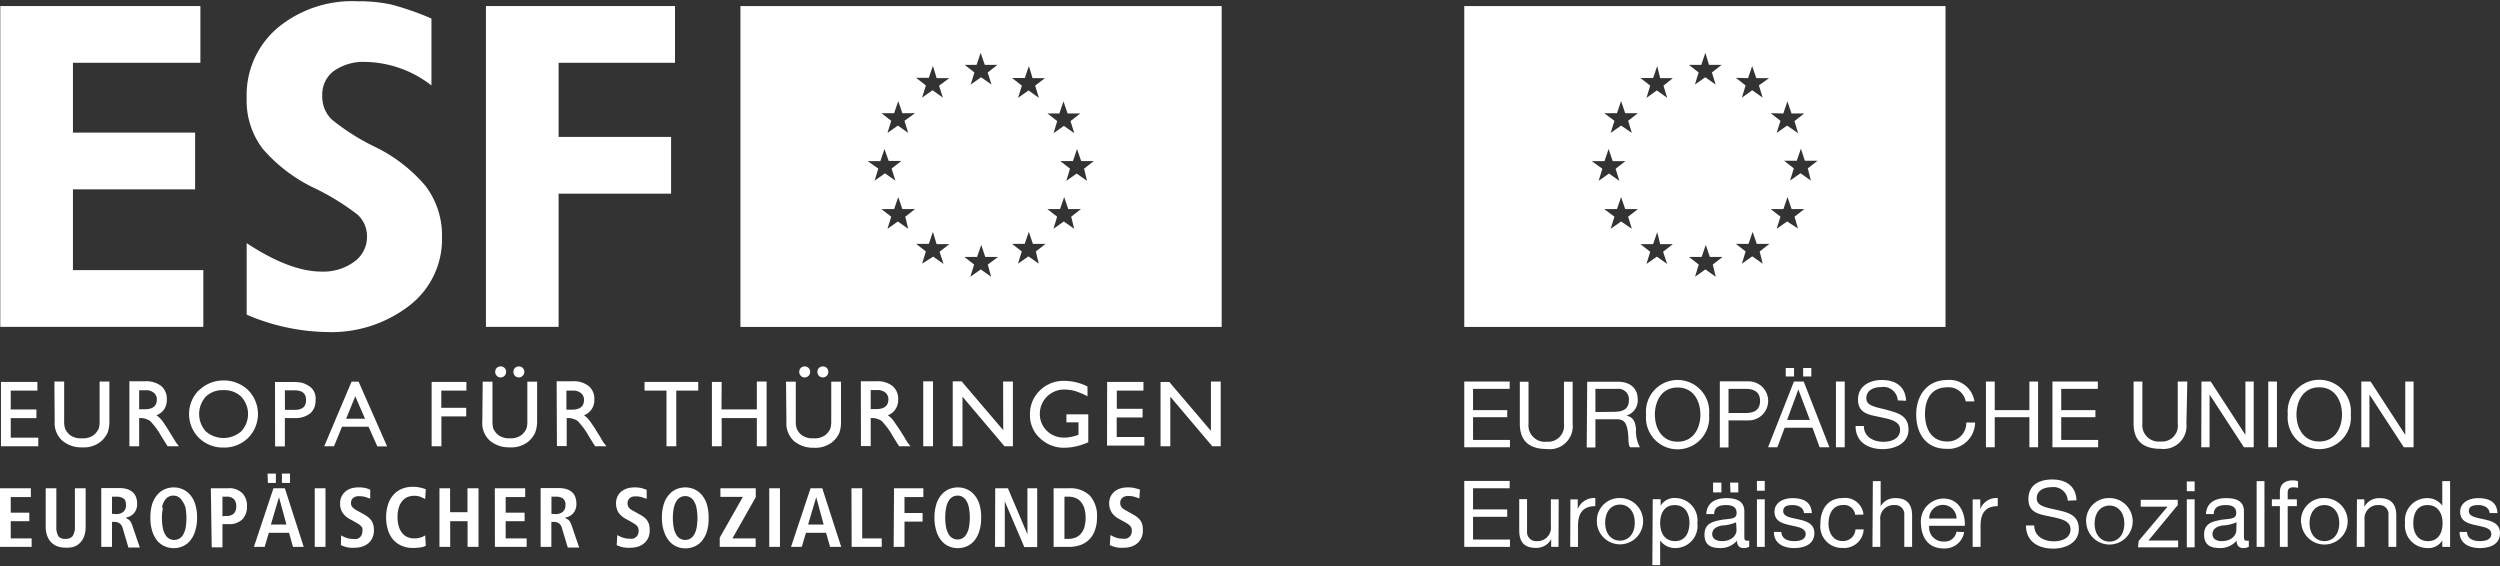
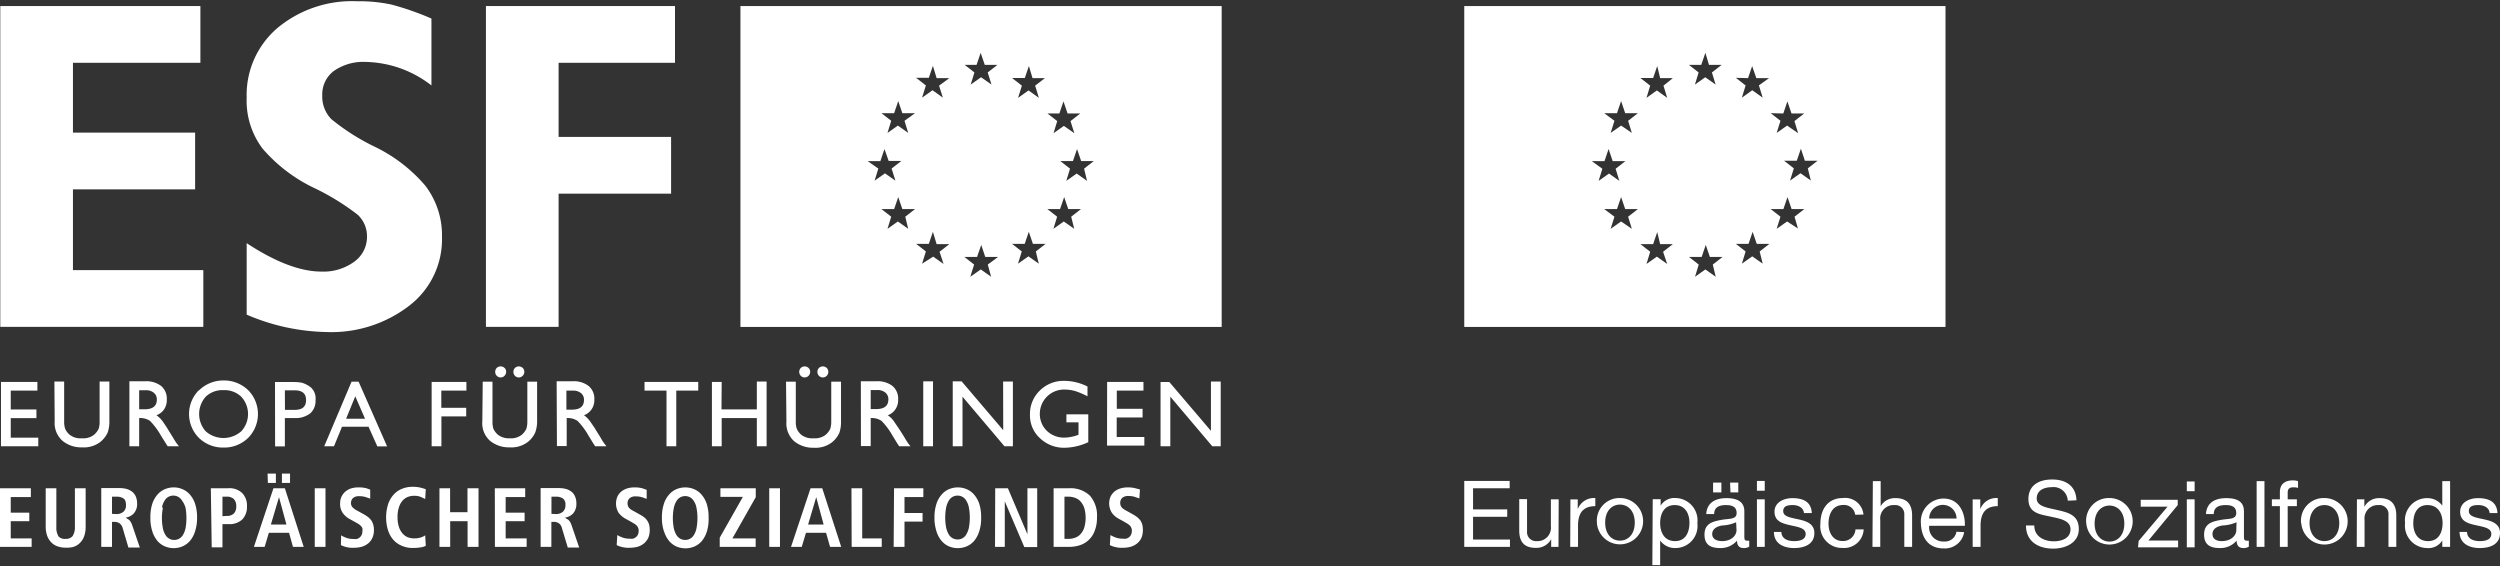
<svg xmlns="http://www.w3.org/2000/svg" width="256" height="58" viewBox="0 0 256 58">
  <rect x="0" y="0" width="256" height="58" fill="#333333" stroke="none" />
  <path d="M251.86,54.47c0,1.2,1,1.65,2.07,1.65s2.07-.38,2.07-1.54c0-.94-.79-1.21-1.59-1.39s-1.6-.27-1.6-.85.56-.62,1-.62,1.08.2,1.13.82h.8c-.06-1.19-.92-1.53-2-1.53-.84,0-1.82.41-1.82,1.39s.8,1.2,1.6,1.38,1.59.28,1.59.9-.68.73-1.18.73c-.66,0-1.28-.23-1.31-.94h-.8m-4.7-.86c0-1,.37-1.89,1.46-1.89s1.54.89,1.54,1.85-.41,1.84-1.49,1.84-1.51-.89-1.51-1.8m3.77-4.34h-.8v2.51h0a1.87,1.87,0,0,0-1.58-.77,2.26,2.26,0,0,0-2.23,2.54,2.29,2.29,0,0,0,2.25,2.57,1.65,1.65,0,0,0,1.56-.78h0V56h.8ZM241.33,56h.8V53.25a1.37,1.37,0,0,1,1.45-1.53.92.92,0,0,1,1,1V56h.8V52.79c0-1-.4-1.78-1.68-1.78a1.7,1.7,0,0,0-1.59.89h0v-.77h-.76Zm-4.83-2.43c0-1.19.68-1.85,1.52-1.85s1.52.66,1.52,1.85-.68,1.84-1.52,1.84-1.52-.66-1.52-1.84m-.85,0A2.38,2.38,0,1,0,238,51a2.32,2.32,0,0,0-2.37,2.56M233.46,56h.8V51.83h.94v-.7h-.94v-.68c0-.43.22-.55.61-.55a1.74,1.74,0,0,1,.45.06v-.69a1.88,1.88,0,0,0-.52-.08c-.87,0-1.34.42-1.34,1.21v.73h-.82v.7h.82Zm-2.38,0h.8V49.27h-.8Zm-.8-.64a.6.6,0,0,1-.24,0c-.26,0-.26-.17-.26-.55V52.35c0-1.14-.95-1.34-1.82-1.34-1.09,0-2,.43-2.07,1.63h.8c0-.71.54-.92,1.22-.92.51,0,1.08.11,1.08.81s-.75.55-1.64.72-1.65.39-1.65,1.5.73,1.37,1.61,1.37a2.17,2.17,0,0,0,1.72-.76c0,.53.27.76.68.76a1,1,0,0,0,.57-.14ZM229,54.3c0,.45-.44,1.11-1.5,1.11-.49,0-.94-.19-.94-.72s.45-.78,1-.88a4,4,0,0,0,1.46-.33Zm-5.07-4h.8v-1h-.8Zm0,5.75h.8V51.13h-.8Zm-5,0h4.11v-.7H220l3-3.63v-.54h-3.79v.7h2.75L219,55.39Zm-4.44-2.43c0-1.19.68-1.85,1.52-1.85s1.52.66,1.52,1.85-.68,1.84-1.52,1.84-1.52-.66-1.52-1.84m-.85,0A2.38,2.38,0,1,0,216,51a2.32,2.32,0,0,0-2.37,2.56m-1-2.33c-.05-1.48-1.1-2.13-2.48-2.13s-2.44.6-2.44,2,1.08,1.55,2.16,1.78,2.15.4,2.15,1.32-.9,1.23-1.71,1.23c-1,0-2-.49-2-1.62h-.85c0,1.64,1.27,2.37,2.78,2.37,1.23,0,2.63-.57,2.63-2s-1.07-1.69-2.14-1.94-2.17-.37-2.17-1.2.76-1.15,1.51-1.15a1.46,1.46,0,0,1,1.67,1.38ZM202,56h.81V53.83c0-1.23.47-2,1.76-2V51a1.76,1.76,0,0,0-1.79,1.14h0v-1H202Zm-4.45-2.9a1.4,1.4,0,0,1,2.8,0Zm2.79,1.35a1.19,1.19,0,0,1-1.27,1,1.44,1.44,0,0,1-1.52-1.61h3.65c.05-1.17-.48-2.79-2.21-2.79a2.35,2.35,0,0,0-2.29,2.54c.05,1.49.78,2.57,2.34,2.57a2,2,0,0,0,2.09-1.67ZM191.74,56h.8V53.25A1.37,1.37,0,0,1,194,51.72a.92.92,0,0,1,1,1V56h.8V52.79c0-1-.4-1.78-1.68-1.78a1.66,1.66,0,0,0-1.54.83h0V49.27h-.8Zm-.92-3.31A1.88,1.88,0,0,0,188.71,51c-1.54,0-2.3,1.15-2.3,2.62a2.22,2.22,0,0,0,2.28,2.49,2,2,0,0,0,2.15-1.9H190a1.26,1.26,0,0,1-1.33,1.19c-1,0-1.43-.89-1.43-1.78s.36-1.91,1.52-1.91a1.14,1.14,0,0,1,1.21,1Zm-9.17,1.78c0,1.2,1,1.65,2.06,1.65s2.08-.38,2.08-1.54c0-.94-.79-1.21-1.59-1.39s-1.6-.27-1.6-.85.56-.62,1-.62,1.07.2,1.13.82h.8c-.06-1.19-.92-1.53-2-1.53-.85,0-1.82.41-1.82,1.39s.8,1.2,1.59,1.38,1.6.28,1.6.9-.68.73-1.18.73c-.66,0-1.28-.23-1.31-.94Zm-1.74-4.22h.8v-1h-.8Zm0,5.75h.8V51.13h-.8Zm-.79-.64a.65.65,0,0,1-.25,0c-.25,0-.25-.17-.25-.55V52.35c0-1.14-1-1.34-1.83-1.34-1.09,0-2,.43-2.07,1.63h.81c0-.71.53-.92,1.21-.92.51,0,1.09.11,1.09.81s-.76.55-1.64.72-1.65.39-1.65,1.5.72,1.37,1.61,1.37a2.18,2.18,0,0,0,1.72-.76c0,.53.26.76.67.76a1,1,0,0,0,.58-.14Zm-1.3-1.06c0,.45-.43,1.11-1.49,1.11-.49,0-1-.19-1-.72s.46-.78,1-.88a4,4,0,0,0,1.45-.33Zm-2.4-3.88h.85v-1h-.85Zm1.78,0H178v-1h-.84Zm-8,7.45H170V55.35h0a1.87,1.87,0,0,0,1.58.77,2.26,2.26,0,0,0,2.23-2.54A2.29,2.29,0,0,0,171.61,51a1.65,1.65,0,0,0-1.56.78h0v-.66h-.81ZM173,53.52c0,.95-.37,1.89-1.47,1.89S170,54.52,170,53.56s.41-1.84,1.49-1.84,1.51.89,1.51,1.8m-8.63,0c0-1.19.67-1.85,1.51-1.85s1.52.66,1.52,1.85-.68,1.84-1.52,1.84-1.51-.66-1.51-1.84m-.85,0A2.37,2.37,0,1,0,165.89,51a2.31,2.31,0,0,0-2.36,2.56M160.79,56h.8V53.83c0-1.23.47-2,1.77-2V51a1.78,1.78,0,0,0-1.8,1.14h0v-1h-.75Zm-1.18-4.87h-.8v2.75a1.37,1.37,0,0,1-1.44,1.53.92.92,0,0,1-1-1v-3.3h-.8v3.2c0,1.05.4,1.79,1.68,1.79a1.71,1.71,0,0,0,1.59-.89h0V56h.75ZM149.94,56h4.68v-.75h-3.78V52.92h3.5v-.76h-3.5V50h3.75v-.75h-4.65Z" style="fill:#fff" />
-   <path d="M241.78,45.8h.85V40.4h0l3.52,5.4h1V39.07h-.85v5.46h0l-3.55-5.46h-.95V45.8m-6.64-3.36c0-1.36.69-2.78,2.33-2.78s2.33,1.42,2.33,2.78-.69,2.77-2.33,2.77-2.33-1.42-2.33-2.77m-.89,0a3.24,3.24,0,1,0,6.45,0,3.24,3.24,0,1,0-6.45,0m-2,3.36h.89V39.07h-.89Zm-6.86,0h.85V40.4h0l3.52,5.4h1V39.07h-.85v5.46h0l-3.55-5.46h-.95Zm-1.43-6.73H223v4.3a1.62,1.62,0,0,1-1.75,1.84,1.68,1.68,0,0,1-1.87-1.84v-4.3h-.9v4.3c0,1.79,1,2.59,2.77,2.59a2.36,2.36,0,0,0,2.64-2.59ZM210.17,45.8h4.68v-.75h-3.78V42.72h3.5V42h-3.5V39.82h3.75v-.75h-4.65Zm-6.81,0h.9V42.72h3.55V45.8h.89V39.07h-.89V42h-3.55V39.07h-.9Zm-1.18-4.7a2.58,2.58,0,0,0-2.77-2.19c-2.08,0-3.19,1.59-3.19,3.54s1,3.51,3.11,3.51a2.74,2.74,0,0,0,2.92-2.69h-.9a1.9,1.9,0,0,1-1.94,1.94c-1.61,0-2.29-1.28-2.29-2.82s.68-2.73,2.28-2.73a1.78,1.78,0,0,1,1.89,1.44Zm-7-.06c-.05-1.48-1.1-2.13-2.48-2.13-1.22,0-2.44.6-2.44,2s1.08,1.55,2.16,1.78,2.15.4,2.15,1.32-.9,1.23-1.71,1.23c-1,0-2-.49-2-1.62h-.85c0,1.64,1.27,2.37,2.78,2.37,1.23,0,2.64-.57,2.64-2s-1.08-1.7-2.15-2-2.17-.37-2.17-1.2.76-1.15,1.51-1.15A1.47,1.47,0,0,1,194.33,41ZM188,45.8h.9V39.07H188Zm-3.85-5.92h0L185.33,43H183Zm-3.1,5.92H182l.75-2h2.85l.73,2h1l-2.63-6.73h-1Zm1.81-7.25h.85v-.87h-.85Zm1.78,0h.84v-.87h-.84ZM177,39.82h1.76c1,0,1.47.44,1.47,1.24s-.46,1.24-1.47,1.23H177Zm-.89,6H177V43.05h2.06a2,2,0,1,0,0-4h-2.95Zm-6.65-3.36c0-1.36.68-2.78,2.33-2.78s2.33,1.42,2.33,2.78-.69,2.77-2.33,2.77-2.33-1.42-2.33-2.77m-.9,0a3.24,3.24,0,1,0,6.45,0,3.24,3.24,0,1,0-6.45,0m-6.08,3.36h.89V42.93h2.19c.87,0,1,.55,1.12,1.21s0,1.39.25,1.66h1a3.44,3.44,0,0,1-.4-1.86c-.07-.66-.22-1.23-1-1.38v0a1.62,1.62,0,0,0,1.17-1.71c0-1.07-.78-1.76-2-1.76h-3.17Zm.89-3.63V39.82h2.23a1.07,1.07,0,0,1,1.2,1.15c0,1-.72,1.2-1.56,1.2Zm-2.33-3.1h-.89v4.3a1.63,1.63,0,0,1-1.76,1.84,1.68,1.68,0,0,1-1.87-1.84v-4.3h-.89v4.3c0,1.79,1,2.59,2.76,2.59a2.36,2.36,0,0,0,2.65-2.59ZM149.94,45.8h4.68v-.75h-3.78V42.72h3.5V42h-3.5V39.82h3.75v-.75h-4.65Z" style="fill:#fff" />
  <polygon points="180.5 10.02 179.43 9.27 178.37 10.02 178.75 8.77 177.71 7.99 179.01 7.97 179.43 6.74 179.85 7.97 181.15 7.99 180.11 8.77 180.5 10.02" style="fill:none;stroke:#ffed00;stroke-miterlimit:3.864;stroke-width:0px" />
  <polygon points="175.64 8.68 174.58 7.93 173.52 8.68 173.9 7.44 172.86 6.66 174.16 6.64 174.58 5.41 175 6.64 176.3 6.66 175.26 7.44 175.64 8.68" style="fill:none;stroke:#ffed00;stroke-miterlimit:3.864;stroke-width:0px" />
  <polygon points="184.09 13.61 183.03 12.86 181.96 13.61 182.35 12.37 181.31 11.59 182.61 11.57 183.03 10.33 183.45 11.57 184.75 11.59 183.71 12.37 184.09 13.61" style="fill:none;stroke:#ffed00;stroke-miterlimit:3.864;stroke-width:0px" />
  <polygon points="184.09 23.43 183.03 22.68 181.96 23.43 182.35 22.19 181.31 21.41 182.61 21.39 183.03 20.16 183.45 21.39 184.75 21.41 183.71 22.19 184.09 23.43" style="fill:none;stroke:#ffed00;stroke-miterlimit:3.864;stroke-width:0px" />
  <polygon points="180.5 27.03 179.43 26.28 178.37 27.03 178.75 25.78 177.71 25 179.01 24.98 179.43 23.75 179.85 24.98 181.15 25 180.11 25.78 180.5 27.03" style="fill:none;stroke:#ffed00;stroke-miterlimit:3.864;stroke-width:0px" />
  <polygon points="175.64 28.34 174.58 27.59 173.52 28.34 173.9 27.09 172.86 26.31 174.16 26.29 174.58 25.06 175 26.29 176.3 26.31 175.26 27.09 175.64 28.34" style="fill:none;stroke:#ffed00;stroke-miterlimit:3.864;stroke-width:0px" />
  <polygon points="170.67 27.03 169.61 26.28 168.55 27.03 168.93 25.78 167.89 25 169.19 24.98 169.61 23.75 170.03 24.98 171.33 25 170.29 25.78 170.67 27.03" style="fill:none;stroke:#ffed00;stroke-miterlimit:3.864;stroke-width:0px" />
-   <polygon points="167.08 23.43 166.02 22.68 164.95 23.43 165.34 22.19 164.29 21.41 165.6 21.39 166.02 20.16 166.44 21.39 167.74 21.41 166.69 22.19 167.08 23.43" style="fill:none;stroke:#ffed00;stroke-miterlimit:3.864;stroke-width:0px" />
  <polygon points="167.08 13.61 166.01 12.86 164.95 13.61 165.34 12.37 164.29 11.59 165.6 11.57 166.01 10.33 166.44 11.57 167.74 11.59 166.69 12.37 167.08 13.61" style="fill:none;stroke:#ffed00;stroke-miterlimit:3.864;stroke-width:0px" />
  <path d="M149.94.62V33.48h49.28V.62Zm32.67,11,.42-1.24.42,1.24,1.3,0-1,.78.38,1.24L183,12.86l-1.07.75.39-1.24-1-.78ZM163,16.5l1.3,0,.42-1.24.42,1.24,1.3,0-1,.78.38,1.24-1.06-.75-1.06.75.38-1.24Zm4.1,6.93L166,22.68l-1.07.75.39-1.24-1.05-.78,1.31,0,.42-1.23.42,1.23,1.3,0-1,.78Zm-.38-11.06.38,1.24L166,12.86l-1.07.75.39-1.24-1.05-.78,1.31,0,.42-1.24.42,1.24,1.3,0Zm4,14.66-1.06-.75-1.06.75.38-1.25-1-.78,1.3,0,.42-1.23L170,25l1.3,0-1,.78Zm-.38-18.26.38,1.25-1.06-.76-1.06.76.38-1.25-1-.78,1.3,0,.42-1.23L170,8l1.3,0Zm3.87-2.13.42-1.23L175,6.64l1.3,0-1,.78.38,1.24-1.06-.75-1.06.75.38-1.24-1-.78Zm1.48,21.7-1.06-.75-1.06.75.38-1.25-1-.78,1.3,0,.42-1.23.42,1.23,1.3,0-1,.78ZM180.5,27l-1.07-.75-1.06.75.38-1.25-1-.78,1.3,0,.42-1.23.42,1.23,1.3,0-1,.78Zm-.39-18.26L180.5,10l-1.07-.76-1.06.76.38-1.25-1-.78L179,8l.42-1.23L179.85,8l1.3,0Zm4,14.66L183,22.68l-1.07.75.39-1.24-1-.78,1.3,0,.42-1.23.42,1.23,1.3,0-1,.78Zm1.32-4.91-1.06-.75-1.07.75.39-1.25-1-.78,1.3,0,.42-1.23.41,1.23,1.3,0-1,.78Z" style="fill:#fff" />
  <polygon points="0.03 0.62 20.52 0.62 20.52 6.43 7.47 6.43 7.47 13.58 19.98 13.58 19.98 19.39 7.47 19.39 7.47 27.66 20.82 27.66 20.82 33.47 0.03 33.47 0.03 0.62" style="fill:#fff" />
  <path d="M44.18,1.9V8.75a11.32,11.32,0,0,0-6.75-2.41,5.27,5.27,0,0,0-3.25.93A3,3,0,0,0,33,9.78a3.29,3.29,0,0,0,.93,2.42A22.32,22.32,0,0,0,38.32,15,15.87,15.87,0,0,1,43.54,19a8.34,8.34,0,0,1,1.72,5.27,8.57,8.57,0,0,1-3.31,7A13.06,13.06,0,0,1,33.43,34a21.59,21.59,0,0,1-8.17-1.78V24.9q4.43,2.91,7.65,2.91a5.34,5.34,0,0,0,3.35-1,3.12,3.12,0,0,0,1.32-2.59A3,3,0,0,0,36.64,22a24.42,24.42,0,0,0-4.53-2.78,16.14,16.14,0,0,1-5.22-4A8.13,8.13,0,0,1,25.26,10a9,9,0,0,1,3.16-7.14A11.94,11.94,0,0,1,36.59.13a15.54,15.54,0,0,1,3.5.34A28.49,28.49,0,0,1,44.18,1.9" style="fill:#fff" />
  <polygon points="49.76 0.62 69.12 0.62 69.12 6.43 57.2 6.43 57.2 14.02 68.72 14.02 68.72 19.83 57.2 19.83 57.2 33.47 49.76 33.47 49.76 0.62" style="fill:#fff" />
  <path d="M.1,45.7H3.92v-.88H1.1v-2H3.73v-.89H1.1V40H3.83v-.89H.1Zm5.5-2.56a2.42,2.42,0,0,0,.8,2,3,3,0,0,0,2,.67,2.79,2.79,0,0,0,1.84-.53,2.67,2.67,0,0,0,.79-1,3.4,3.4,0,0,0,.17-1.15V39.07h-1v4.06a2.27,2.27,0,0,1-.1.78,1.92,1.92,0,0,1-.48.62,1.79,1.79,0,0,1-1.23.35,1.8,1.8,0,0,1-1.24-.35,1.68,1.68,0,0,1-.48-.63,2.24,2.24,0,0,1-.1-.77V39.07h-1Zm7.65,2.56h1V42.81a1.78,1.78,0,0,1,1.11.29,7.23,7.23,0,0,1,1.13,1.52l.52.83.16.25h1.16c-.13-.15-.22-.28-.29-.37l-.2-.31-.15-.26-.32-.51-.26-.43-.38-.57a3.24,3.24,0,0,0-.33-.41,3.34,3.34,0,0,0-.38-.32,1.62,1.62,0,0,0,.79-.61,1.72,1.72,0,0,0,.27-1,1.7,1.7,0,0,0-.57-1.38,2.49,2.49,0,0,0-1.62-.49H13.25Zm1-5.74h.67a1.22,1.22,0,0,1,.83.26.84.84,0,0,1,.31.69c0,.67-.42,1-1.25,1h-.56Zm6.11,0a3.46,3.46,0,0,0,0,4.87,3.51,3.51,0,0,0,2.53,1,3.49,3.49,0,0,0,2.53-1,3.48,3.48,0,0,0,0-4.87,3.55,3.55,0,0,0-2.54-1A3.55,3.55,0,0,0,20.35,40Zm4.34.66a2.6,2.6,0,0,1,0,3.55,2.76,2.76,0,0,1-3.63,0,2.66,2.66,0,0,1,0-3.55,2.47,2.47,0,0,1,1.81-.67A2.49,2.49,0,0,1,24.69,40.61Zm3.47,5.09h1V42.81h1a2.43,2.43,0,0,0,1.62-.5A1.69,1.69,0,0,0,32.31,41a1.52,1.52,0,0,0-.54-1.38,2.93,2.93,0,0,0-.86-.43,4.74,4.74,0,0,0-.87-.07H28.16Zm1-5.74h1c.78,0,1.17.32,1.17,1s-.39,1-1.16,1h-1Zm9.47,5.74h1l-2.92-6.63H36L33.2,45.7h1l.82-2h2.72Zm-3.2-2.83.94-2.3,1,2.3ZM44.2,45.7h1V42.64h2.54v-.88H45.19V40h2.57v-.89H44.2Zm5.19-2.56a2.41,2.41,0,0,0,.79,2,3.06,3.06,0,0,0,2,.67,2.8,2.8,0,0,0,1.84-.53,2.59,2.59,0,0,0,.79-1A3.36,3.36,0,0,0,55,43.14V39.08H54v4.05a2.54,2.54,0,0,1-.1.78,1.92,1.92,0,0,1-.48.62,1.79,1.79,0,0,1-1.23.35A1.83,1.83,0,0,1,51,44.53a1.94,1.94,0,0,1-.48-.63,2.57,2.57,0,0,1-.09-.77V39.08h-1Zm1.47-5.46a.57.57,0,0,0-.15.4.54.54,0,0,0,.16.4.54.54,0,0,0,.4.17.52.52,0,0,0,.39-.17.54.54,0,0,0,.17-.4.54.54,0,0,0-.16-.4.58.58,0,0,0-.4-.16A.6.6,0,0,0,50.86,37.68Zm1.87,0a.58.58,0,0,0,0,.8.54.54,0,0,0,.4.17.52.52,0,0,0,.39-.17.54.54,0,0,0,.17-.4.54.54,0,0,0-.16-.4.58.58,0,0,0-.4-.16A.56.56,0,0,0,52.73,37.68Zm4.3,8h1V42.81a1.8,1.8,0,0,1,1.11.29,7.23,7.23,0,0,1,1.13,1.52l.51.83.17.25h1.16a4,4,0,0,1-.29-.37,3.28,3.28,0,0,1-.2-.31l-.15-.26-.32-.51-.26-.43-.39-.57a3.24,3.24,0,0,0-.33-.41,2.51,2.51,0,0,0-.37-.32,1.59,1.59,0,0,0,.78-.61,1.65,1.65,0,0,0,.28-1,1.68,1.68,0,0,0-.58-1.38,2.45,2.45,0,0,0-1.62-.49H57ZM58,40h.66a1.24,1.24,0,0,1,.84.26.86.86,0,0,1,.3.69c0,.67-.41,1-1.25,1H58Zm8,0h2.25V45.7h1V40h2.25v-.89H66Zm7.9-.89h-1V45.7h1V42.81H77.5V45.7h1V39.07h-1v2.85H73.88Zm6.63,4.07a2.45,2.45,0,0,0,.79,2,3.06,3.06,0,0,0,2,.67,2.79,2.79,0,0,0,1.84-.53,2.59,2.59,0,0,0,.79-1,3.36,3.36,0,0,0,.17-1.15V39.08h-1v4.05a2.54,2.54,0,0,1-.1.78,1.92,1.92,0,0,1-.48.62,1.79,1.79,0,0,1-1.23.35,1.85,1.85,0,0,1-1.25-.35,1.75,1.75,0,0,1-.47-.63,2.24,2.24,0,0,1-.1-.77V39.08h-1ZM82,37.68a.58.58,0,0,0,0,.8.54.54,0,0,0,.4.17.56.56,0,0,0,.4-.17.58.58,0,0,0,.16-.4.54.54,0,0,0-.16-.4.58.58,0,0,0-.4-.16A.56.56,0,0,0,82,37.68Zm1.86,0a.58.58,0,0,0,0,.8.54.54,0,0,0,.4.17.56.56,0,0,0,.4-.17.58.58,0,0,0,.16-.4.54.54,0,0,0-.16-.4.58.58,0,0,0-.8,0Zm4.3,8h1V42.81a1.78,1.78,0,0,1,1.11.29,7.23,7.23,0,0,1,1.13,1.52l.51.83.17.25h1.16a4,4,0,0,1-.29-.37l-.2-.31-.15-.26-.32-.51L92,43.82l-.39-.57a2.55,2.55,0,0,0-.32-.41,3.34,3.34,0,0,0-.38-.32,1.55,1.55,0,0,0,.78-.61,1.65,1.65,0,0,0,.28-1,1.7,1.7,0,0,0-.57-1.38,2.5,2.5,0,0,0-1.63-.49H88.15Zm1-5.74h.66a1.24,1.24,0,0,1,.84.26.87.87,0,0,1,.31.69c0,.67-.42,1-1.26,1h-.55Zm6.38-.89h-1V45.7h1Zm7.19,5-4.26-5h-.91V45.7h1V40.62l4.3,5.08h.86V39.07h-1Zm6.47-.8h1.24v1.27a4.27,4.27,0,0,1-1.41.29,2.51,2.51,0,0,1-1.84-.7,2.4,2.4,0,0,1-.71-1.8A2.48,2.48,0,0,1,109,39.89a4.15,4.15,0,0,1,1.12.16,8.32,8.32,0,0,1,1.24.53v-1A5.3,5.3,0,0,0,109,39a3.44,3.44,0,0,0-2.53,1,3.31,3.31,0,0,0-1,2.47,3.13,3.13,0,0,0,1,2.38,3.54,3.54,0,0,0,2.52,1,5.94,5.94,0,0,0,2.45-.57V42.43h-2.24Zm4.16,2.38h3.82v-.88h-2.83v-2H117v-.89h-2.64V40h2.73v-.89h-3.72ZM124,44.12l-4.26-5h-.9V45.7h1V40.62l4.3,5.08H125V39.07h-1Z" style="fill:#fff" />
  <path d="M0,56H3.24v-.87H1.1V53.37H3V52.5H1.1V50.9H3.16V50H0Zm4.68-6v3.89a2.78,2.78,0,0,0,.16,1,1.9,1.9,0,0,0,.44.68,1.66,1.66,0,0,0,.65.39,2.58,2.58,0,0,0,.8.12A2.52,2.52,0,0,0,7.52,56a1.6,1.6,0,0,0,.65-.39,1.78,1.78,0,0,0,.44-.68,2.78,2.78,0,0,0,.16-1V50H7.67v3.89a1.74,1.74,0,0,1-.23,1,.87.87,0,0,1-.71.29A.89.89,0,0,1,6,54.94a1.74,1.74,0,0,1-.23-1V50Zm6.79,2.62V50.86h.45a1.24,1.24,0,0,1,.72.18c.18.11.26.34.26.68a.85.85,0,0,1-.27.69,1.08,1.08,0,0,1-.71.23ZM10.37,56h1.1V53.44h.25a.93.93,0,0,1,.51.14.89.89,0,0,1,.33.49l.59,2h1.17l-.78-2.28a2.27,2.27,0,0,0-.15-.34,1,1,0,0,0-.17-.21.5.5,0,0,0-.17-.1L12.88,53v0a1.38,1.38,0,0,0,.83-.44,1.41,1.41,0,0,0,.33-1,1.91,1.91,0,0,0-.13-.71,1.3,1.3,0,0,0-.37-.49,1.7,1.7,0,0,0-.57-.29,2.75,2.75,0,0,0-.73-.09H10.37Zm5.22-1.61a2.93,2.93,0,0,0,.53,1,2.09,2.09,0,0,0,.77.56,2.33,2.33,0,0,0,.9.18,2.25,2.25,0,0,0,.89-.18,2.09,2.09,0,0,0,.77-.56,2.76,2.76,0,0,0,.53-1,4.39,4.39,0,0,0,.2-1.39,4.45,4.45,0,0,0-.2-1.4,2.62,2.62,0,0,0-.53-.95,2.09,2.09,0,0,0-.77-.56,2.25,2.25,0,0,0-.89-.18,2.33,2.33,0,0,0-.9.18,2.09,2.09,0,0,0-.77.56,2.78,2.78,0,0,0-.53.95A4.47,4.47,0,0,0,15.4,53a4.41,4.41,0,0,0,.19,1.39m1-2.44a1.84,1.84,0,0,1,.27-.69,1,1,0,0,1,.4-.39,1,1,0,0,1,.49-.12,1.07,1.07,0,0,1,.49.12,1.06,1.06,0,0,1,.4.39A2.25,2.25,0,0,1,19,52a6.17,6.17,0,0,1,0,2.1,2.48,2.48,0,0,1-.27.69,1.11,1.11,0,0,1-.4.38,1.07,1.07,0,0,1-.49.12,1,1,0,0,1-.49-.12,1,1,0,0,1-.4-.38,2,2,0,0,1-.27-.69,5.56,5.56,0,0,1,0-2.1m5,4.05h1.1V53.67h.62a1.9,1.9,0,0,0,1.41-.48,1.84,1.84,0,0,0,.48-1.35,1.82,1.82,0,0,0-.48-1.34A1.88,1.88,0,0,0,23.31,50H21.59Zm1.1-3.19v-2h.41a1,1,0,0,1,.76.25,1,1,0,0,1,.24.73,1,1,0,0,1-.24.74,1,1,0,0,1-.76.25ZM30,56H31.1l-1.93-6H28l-2,6h1.1l.43-1.44h2.07Zm-2.26-2.29.83-2.8h0l.76,2.8Zm1.13-4.26h.83v-.95h-.83Zm-1.44,0h.82v-.95H27.4ZM32.23,56h1.1V50h-1.1Zm2.68-.18a2.69,2.69,0,0,0,1.36.27,2.86,2.86,0,0,0,.8-.11,2,2,0,0,0,.64-.34,1.56,1.56,0,0,0,.42-.56,1.84,1.84,0,0,0,.16-.8,1.79,1.79,0,0,0-.07-.55,1.52,1.52,0,0,0-.19-.43,2.54,2.54,0,0,0-.32-.34,4.6,4.6,0,0,0-.46-.3l-.65-.36a1.38,1.38,0,0,1-.24-.14,1.08,1.08,0,0,1-.2-.16A.55.55,0,0,1,36,51.8a.62.62,0,0,1-.06-.29.69.69,0,0,1,.21-.51.9.9,0,0,1,.63-.19,2.1,2.1,0,0,1,.66.09l.47.16,0-.92L37.53,50a3.12,3.12,0,0,0-.81-.09A2.46,2.46,0,0,0,36,50a1.71,1.71,0,0,0-.6.31,1.57,1.57,0,0,0-.41.51,1.49,1.49,0,0,0-.16.71,1.6,1.6,0,0,0,.27,1,2.06,2.06,0,0,0,.71.62l.56.31.35.2a2.54,2.54,0,0,1,.24.2.83.83,0,0,1,.15.23.79.79,0,0,1,0,.28.94.94,0,0,1-.07.39.79.79,0,0,1-.2.27,1,1,0,0,1-.29.16,1.34,1.34,0,0,1-.35,0,2,2,0,0,1-.77-.13,3,3,0,0,1-.5-.24Zm8.63-1a1.79,1.79,0,0,1-.46.22,2.2,2.2,0,0,1-.68.09,1.78,1.78,0,0,1-.65-.12,1.33,1.33,0,0,1-.53-.39,1.8,1.8,0,0,1-.37-.67,3,3,0,0,1-.14-1,2.94,2.94,0,0,1,.14-1,1.84,1.84,0,0,1,.37-.68,1.41,1.41,0,0,1,.53-.38,1.78,1.78,0,0,1,.65-.12,1.76,1.76,0,0,1,.7.12l.44.21.06-1a4.24,4.24,0,0,0-.52-.16,3.23,3.23,0,0,0-.81-.09,2.78,2.78,0,0,0-1.19.24,2.28,2.28,0,0,0-.85.65,2.78,2.78,0,0,0-.52,1A4.33,4.33,0,0,0,39.54,53a4.28,4.28,0,0,0,.17,1.22,2.78,2.78,0,0,0,.52,1,2.37,2.37,0,0,0,.87.65,2.79,2.79,0,0,0,1.2.24,4.63,4.63,0,0,0,.77-.06,1.59,1.59,0,0,0,.53-.16ZM45,56h1.1V53.37h1.78V56H49V50H47.87v2.45H46.09V50H45Zm5.68,0h3.25v-.87H51.78V53.37h1.94V52.5H51.78V50.9h2V50H50.67Zm5.79-3.38V50.86h.45a1.24,1.24,0,0,1,.72.18.76.76,0,0,1,.26.68.85.85,0,0,1-.27.69,1.08,1.08,0,0,1-.71.23ZM55.36,56h1.1V53.44h.25a.93.93,0,0,1,.51.14.83.83,0,0,1,.32.49l.6,2h1.17l-.78-2.28a2.27,2.27,0,0,0-.15-.34,1,1,0,0,0-.17-.21.62.62,0,0,0-.17-.1L57.86,53v0a1.38,1.38,0,0,0,.84-.44,1.45,1.45,0,0,0,.32-1,1.73,1.73,0,0,0-.13-.71,1.18,1.18,0,0,0-.36-.49,1.7,1.7,0,0,0-.57-.29,2.75,2.75,0,0,0-.73-.09H55.36Zm7.79-.18a2.74,2.74,0,0,0,1.37.27,2.92,2.92,0,0,0,.8-.11,1.91,1.91,0,0,0,.63-.34,1.71,1.71,0,0,0,.43-.56,2,2,0,0,0,.15-.8,2.2,2.2,0,0,0-.06-.55,1.54,1.54,0,0,0-.2-.43A1.68,1.68,0,0,0,66,53a3.67,3.67,0,0,0-.46-.3l-.64-.36a2,2,0,0,1-.25-.14,1.56,1.56,0,0,1-.2-.16.55.55,0,0,1-.14-.22.79.79,0,0,1-.05-.29.69.69,0,0,1,.21-.51.89.89,0,0,1,.62-.19,2.1,2.1,0,0,1,.66.09l.47.16,0-.92L65.77,50a3,3,0,0,0-.8-.09,2.52,2.52,0,0,0-.73.1,1.9,1.9,0,0,0-.6.31,1.57,1.57,0,0,0-.41.51,1.84,1.84,0,0,0,.11,1.67,2.19,2.19,0,0,0,.72.62l.56.31.34.2a1.82,1.82,0,0,1,.25.2.79.79,0,0,1,.14.23.78.78,0,0,1,.05.28,1.13,1.13,0,0,1-.07.39.71.71,0,0,1-.21.27.9.9,0,0,1-.29.16,1.27,1.27,0,0,1-.34,0,2.09,2.09,0,0,1-.78-.13,3.4,3.4,0,0,1-.5-.24ZM68,54.41a2.76,2.76,0,0,0,.53,1,2.06,2.06,0,0,0,.76.56,2.34,2.34,0,0,0,1.8,0,2.09,2.09,0,0,0,.77-.56,2.93,2.93,0,0,0,.53-1A4.41,4.41,0,0,0,72.56,53a4.47,4.47,0,0,0-.19-1.4,2.78,2.78,0,0,0-.53-.95,2.09,2.09,0,0,0-.77-.56,2.34,2.34,0,0,0-1.8,0,2.06,2.06,0,0,0-.76.56,2.62,2.62,0,0,0-.53.95,4.45,4.45,0,0,0-.2,1.4,4.39,4.39,0,0,0,.2,1.39M69,52a2.25,2.25,0,0,1,.27-.69,1.06,1.06,0,0,1,.4-.39,1.07,1.07,0,0,1,.49-.12,1,1,0,0,1,.49.12,1,1,0,0,1,.4.39,1.84,1.84,0,0,1,.27.69,5.56,5.56,0,0,1,0,2.1,2,2,0,0,1-.27.69,1,1,0,0,1-.4.38,1,1,0,0,1-.49.12,1.07,1.07,0,0,1-.49-.12,1.11,1.11,0,0,1-.4-.38,2.48,2.48,0,0,1-.27-.69A5.56,5.56,0,0,1,69,52M73.7,56h3.68v-.87H75l2.39-4.22V50H73.77v.88h2.3L73.7,55.06Zm5.07,0h1.1V50h-1.1ZM85,56h1.14l-1.94-6H83l-2,6h1.1l.43-1.44h2.06Zm-2.25-2.29.83-2.8h0l.76,2.8ZM87.21,56h3.08v-.87h-2V50h-1.1Zm4.3,0h1.11V53.41h1.85v-.88H92.62V50.9h1.93V50h-3Zm4.38-1.61a2.76,2.76,0,0,0,.53,1,2.06,2.06,0,0,0,.76.56,2.34,2.34,0,0,0,1.8,0,2.09,2.09,0,0,0,.77-.56,2.93,2.93,0,0,0,.53-1,4.41,4.41,0,0,0,.19-1.39,4.47,4.47,0,0,0-.19-1.4,2.78,2.78,0,0,0-.53-.95,2.09,2.09,0,0,0-.77-.56,2.34,2.34,0,0,0-1.8,0,2.06,2.06,0,0,0-.76.56,2.62,2.62,0,0,0-.53.95,4.45,4.45,0,0,0-.2,1.4,4.39,4.39,0,0,0,.2,1.39m1-2.44a2.25,2.25,0,0,1,.27-.69,1.06,1.06,0,0,1,.4-.39,1.07,1.07,0,0,1,.49-.12,1,1,0,0,1,.49.12,1,1,0,0,1,.4.39,2,2,0,0,1,.27.69,5.56,5.56,0,0,1,0,2.1,2.21,2.21,0,0,1-.27.69,1,1,0,0,1-.89.5,1.07,1.07,0,0,1-.49-.12,1.11,1.11,0,0,1-.4-.38,2.48,2.48,0,0,1-.27-.69,5.56,5.56,0,0,1,0-2.1m5,4.05h1V51.34h0l2,4.68h1.32V50h-1v4.71h0l-2-4.71h-1.3ZM109,50.86h.37a1.94,1.94,0,0,1,.8.15,1.36,1.36,0,0,1,.56.44,1.88,1.88,0,0,1,.33.68,3.66,3.66,0,0,1,0,1.78,1.73,1.73,0,0,1-.33.68,1.36,1.36,0,0,1-.56.44,1.94,1.94,0,0,1-.8.15H109ZM107.89,56h1.56a3.57,3.57,0,0,0,1.16-.18,2.4,2.4,0,0,0,1.5-1.5,3.51,3.51,0,0,0,.22-1.32,3.09,3.09,0,0,0-.73-2.25,2.85,2.85,0,0,0-2.15-.75h-1.56Zm5.76-.18a2.74,2.74,0,0,0,1.37.27,2.92,2.92,0,0,0,.8-.11,1.91,1.91,0,0,0,.63-.34,1.59,1.59,0,0,0,.43-.56,2,2,0,0,0,.15-.8,2.2,2.2,0,0,0-.06-.55,1.52,1.52,0,0,0-.19-.43,2.1,2.1,0,0,0-.33-.34,3.67,3.67,0,0,0-.46-.3l-.64-.36a1.38,1.38,0,0,1-.24-.14,1.16,1.16,0,0,1-.21-.16.69.69,0,0,1-.14-.22.79.79,0,0,1-.05-.29.69.69,0,0,1,.21-.51.9.9,0,0,1,.63-.19,2.08,2.08,0,0,1,.65.09l.47.16.06-.92-.46-.12a3,3,0,0,0-.8-.09,2.46,2.46,0,0,0-.72.1,1.85,1.85,0,0,0-.61.31,1.71,1.71,0,0,0-.41.51,1.8,1.8,0,0,0,.12,1.67,2.06,2.06,0,0,0,.71.62l.56.31.34.2a1.82,1.82,0,0,1,.25.2.79.79,0,0,1,.14.23.61.61,0,0,1,.05.28.94.94,0,0,1-.07.39.79.79,0,0,1-.2.27,1.08,1.08,0,0,1-.3.16,1.27,1.27,0,0,1-.34,0,2.13,2.13,0,0,1-.78-.13,3.4,3.4,0,0,1-.5-.24Z" style="fill:#fff" />
  <polygon points="106.37 10.02 105.31 9.27 104.24 10.02 104.63 8.77 103.59 7.99 104.89 7.97 105.31 6.74 105.73 7.97 107.03 7.99 105.99 8.77 106.37 10.02" style="fill:none;stroke:#ffed00;stroke-miterlimit:3.864;stroke-width:0px" />
  <polygon points="101.52 8.68 100.45 7.93 99.39 8.68 99.77 7.44 98.73 6.66 100.03 6.64 100.45 5.41 100.87 6.64 102.17 6.66 101.13 7.44 101.52 8.68" style="fill:none;stroke:#ffed00;stroke-miterlimit:3.864;stroke-width:0px" />
  <polygon points="109.97 13.61 108.9 12.86 107.84 13.61 108.22 12.37 107.18 11.59 108.48 11.57 108.9 10.33 109.32 11.57 110.62 11.59 109.58 12.37 109.97 13.61" style="fill:none;stroke:#ffed00;stroke-miterlimit:3.864;stroke-width:0px" />
  <polygon points="101.52 28.34 100.46 27.59 99.39 28.34 99.78 27.09 98.73 26.31 100.03 26.29 100.46 25.06 100.87 26.29 102.17 26.31 101.13 27.09 101.52 28.34" style="fill:none;stroke:#ffed00;stroke-miterlimit:3.864;stroke-width:0px" />
  <polygon points="96.55 27.03 95.48 26.28 94.42 27.03 94.81 25.78 93.77 25 95.07 24.98 95.48 23.75 95.91 24.98 97.21 25 96.17 25.78 96.55 27.03" style="fill:none;stroke:#ffed00;stroke-miterlimit:3.864;stroke-width:0px" />
  <polygon points="92.95 23.43 91.89 22.68 90.83 23.43 91.21 22.19 90.17 21.41 91.47 21.39 91.89 20.16 92.31 21.39 93.61 21.41 92.57 22.19 92.95 23.43" style="fill:none;stroke:#ffed00;stroke-miterlimit:3.864;stroke-width:0px" />
  <polygon points="91.64 18.52 90.58 17.77 89.51 18.52 89.89 17.28 88.85 16.5 90.15 16.48 90.58 15.24 90.99 16.48 92.29 16.5 91.25 17.28 91.64 18.52" style="fill:none;stroke:#ffed00;stroke-miterlimit:3.864;stroke-width:0px" />
-   <polygon points="92.95 13.61 91.89 12.86 90.83 13.61 91.21 12.37 90.17 11.59 91.47 11.57 91.89 10.33 92.31 11.57 93.61 11.59 92.57 12.37 92.95 13.61" style="fill:none;stroke:#ffed00;stroke-miterlimit:3.864;stroke-width:0px" />
  <path d="M75.82.62V33.48H125.1V.62Zm32.66,11,.42-1.24.42,1.24,1.3,0-1,.78.39,1.24-1.07-.75-1.06.75.38-1.24-1-.78ZM88.85,16.5l1.3,0,.42-1.24L91,16.48l1.3,0-1,.78.39,1.24-1.07-.75-1.06.75.38-1.24ZM93,23.43l-1.06-.75-1.06.75.38-1.24-1-.78,1.3,0,.42-1.23.42,1.23,1.3,0-1,.78Zm-.38-11.06L93,13.61l-1.06-.75-1.06.75.38-1.24-1-.78,1.3,0,.42-1.24.42,1.24,1.3,0Zm4,14.66-1.06-.75L94.42,27l.39-1.25-1-.78,1.3,0,.42-1.23L95.91,25l1.3,0-1,.78ZM96.16,8.77,96.55,10l-1.06-.76L94.42,10l.39-1.25-1-.78,1.3,0,.42-1.23L95.91,8l1.3,0ZM100,6.64l.42-1.23.42,1.23,1.3,0-1,.78.39,1.24-1.07-.75-1.06.75.38-1.24-1-.78Zm1.49,21.7-1.06-.75-1.07.75.39-1.25-1-.78,1.3,0,.43-1.23.41,1.23,1.31,0-1.05.78ZM106.37,27l-1.06-.75-1.07.75.39-1.25-1-.78,1.3,0,.42-1.23.42,1.23,1.3,0-1,.78ZM106,8.77l.38,1.25-1.06-.76-1.07.76.39-1.25-1-.78,1.3,0,.42-1.23L105.73,8,107,8Zm4,14.66-1.07-.75-1.06.75.38-1.24-1-.78,1.3,0,.42-1.23.42,1.23,1.3,0-1,.78Zm1.31-4.91-1.06-.75-1.06.75.38-1.25-1-.78,1.3,0,.42-1.23.42,1.23,1.3,0-1,.78Z" style="fill:#fff" />
</svg>